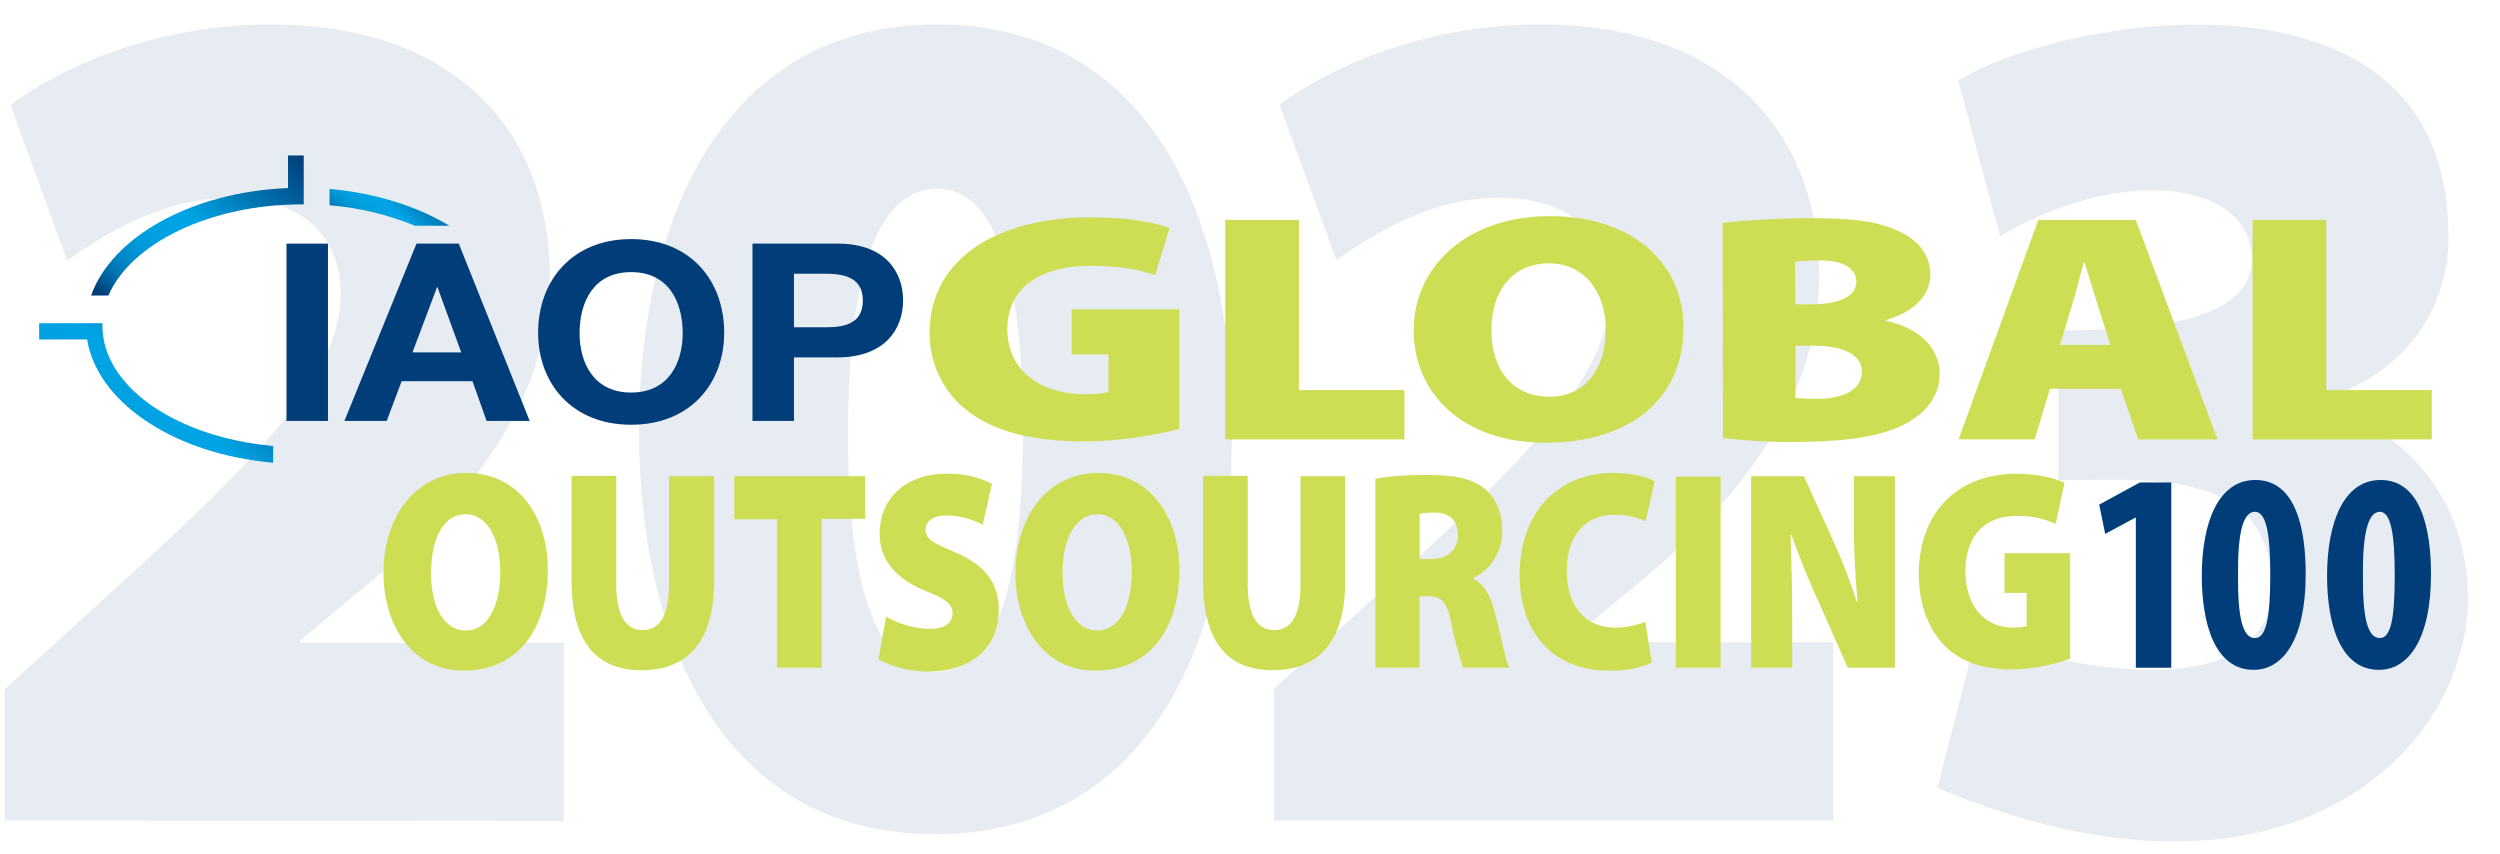
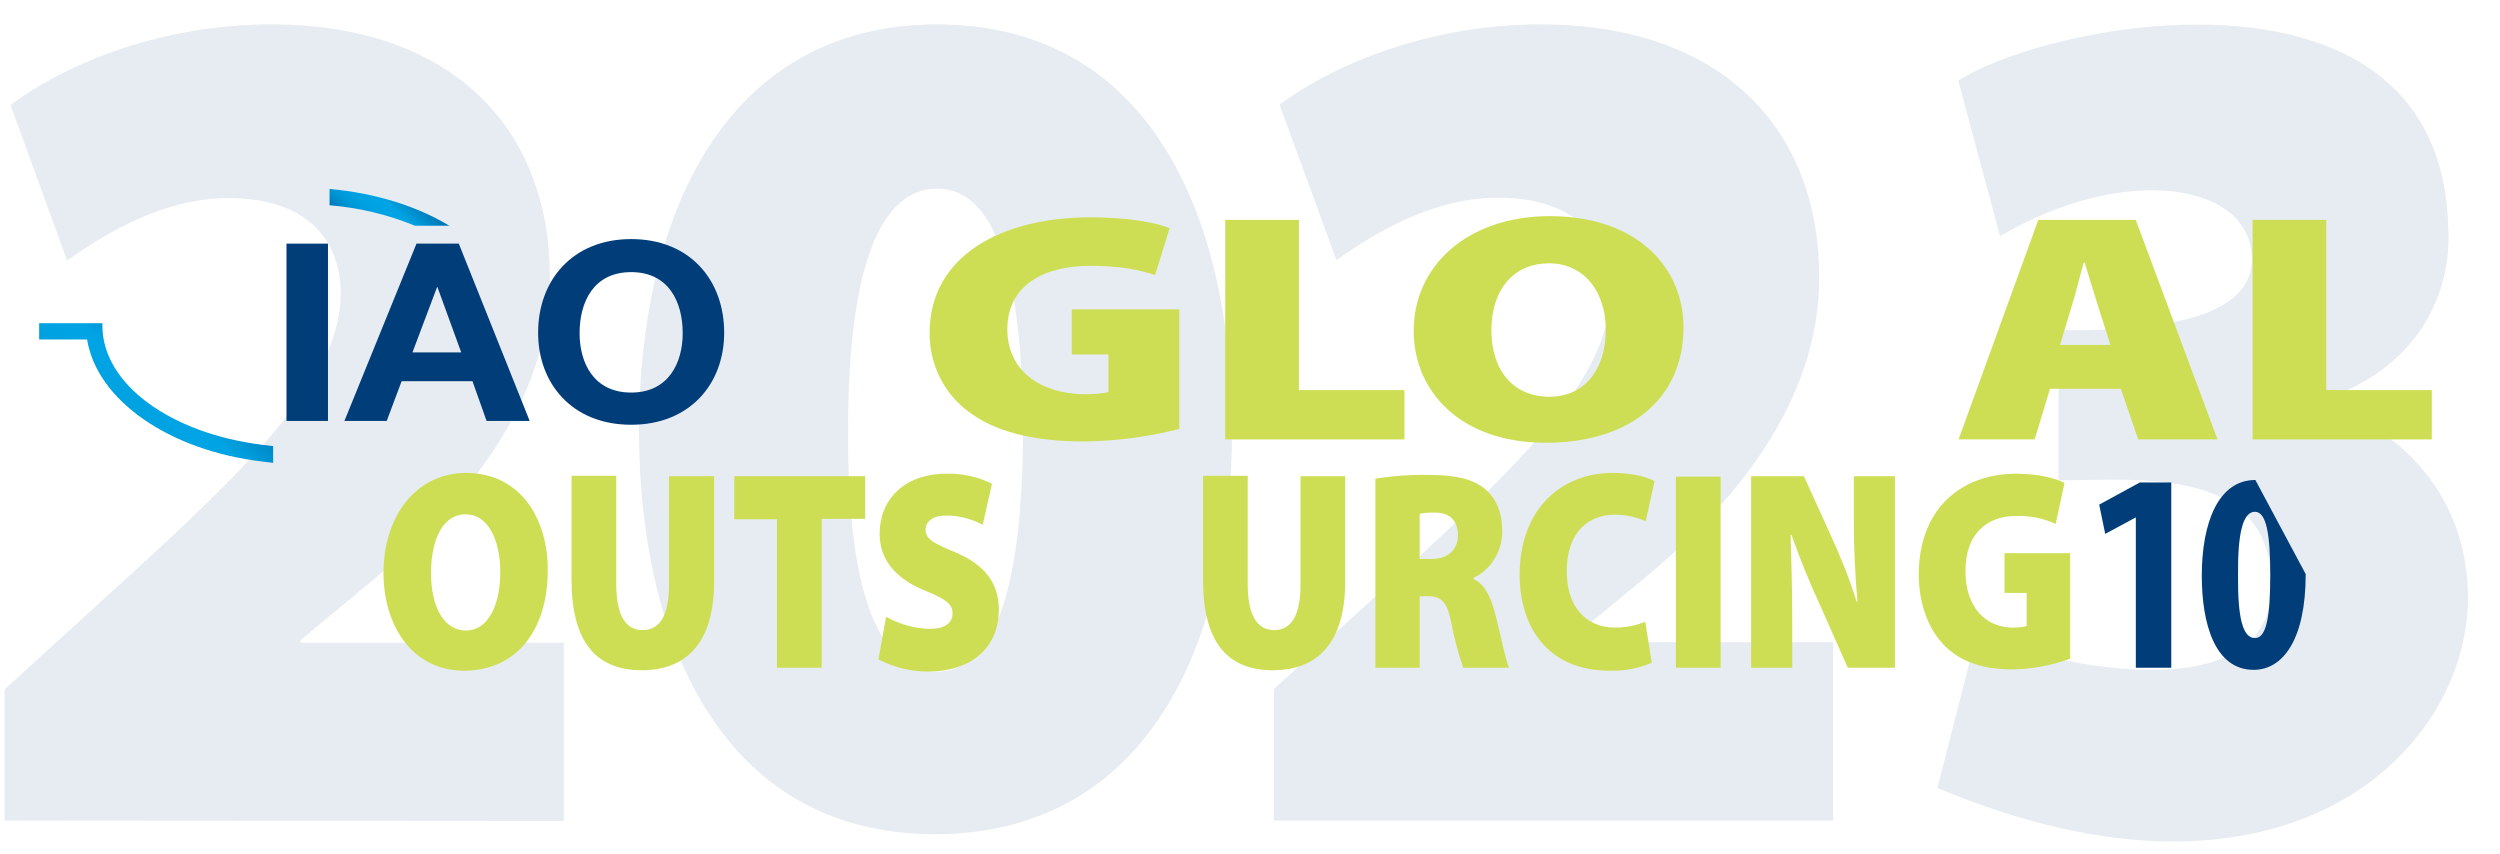
<svg xmlns="http://www.w3.org/2000/svg" width="205" height="70" viewBox="0 0 205 70" fill="none">
  <g clip-path="url(#clip0_1278_25602)">
    <mask id="mask0_1278_25602" style="mask-type:luminance" maskUnits="userSpaceOnUse" x="-14" y="-39" width="230" height="150">
      <path d="M216 -39H-14V111H216V-39Z" fill="white" />
    </mask>
    <g mask="url(#mask0_1278_25602)">
      <path d="M0.375 67.283V56.533L8.932 48.733C21.474 37.372 27.875 30.759 27.94 24.146C27.94 19.499 25.001 16.244 18.73 16.244C13.602 16.244 8.932 18.923 5.503 21.365L0.865 8.613C5.633 5.052 13.439 2 22.258 2C36.628 2 45.087 10.105 45.087 22.755C45.087 33.031 38.032 41.34 30.717 47.444L24.642 52.497V52.701H46.23V67.318L0.375 67.283Z" fill="#E6ECF2" />
      <path d="M101.029 35.134C101.029 53.99 93.322 68.403 76.665 68.403C58.963 68.403 52.398 52.09 52.398 35.303C52.398 17.905 59.355 2 76.861 2C94.857 2.034 101.029 18.72 101.029 35.134ZM69.545 35.235C69.447 49.174 72.289 55.075 76.861 55.075C81.238 55.075 83.883 49.038 83.883 35.235C83.883 21.704 81.303 15.464 76.861 15.464C72.419 15.464 69.545 21.297 69.545 35.235Z" fill="#E6ECF2" />
      <path d="M104.461 67.284V56.499L113.018 48.699C125.593 37.338 131.962 30.725 132.027 24.112C132.027 19.465 129.088 16.21 122.817 16.21C117.689 16.21 113.018 18.889 109.589 21.331L104.919 8.579C109.72 5.052 117.492 2 126.344 2C140.714 2 149.173 10.105 149.173 22.755C149.173 33.031 142.152 41.34 134.803 47.444L128.728 52.464V52.667H150.317V67.284H104.461Z" fill="#E6ECF2" />
      <path d="M200.762 18.884C200.419 -4.277 168.535 1.537 160.58 6.615L164.005 19.37C174.175 13.364 184.649 14.941 184.649 21.249C184.649 26.768 174.98 27.09 168.8 27.09V39.382C175.308 39.382 186.259 38.12 186.259 48.055C186.259 57.99 169.739 55.13 162.09 51.997L158.867 64.613C187.639 76.696 202.71 61.328 202.367 48.572C202.093 38.368 193.821 33.635 189.482 33.075C199.073 30.39 200.99 23.135 200.762 18.884Z" fill="#E6ECF2" />
      <path d="M96.702 35.172C94.159 35.823 91.55 36.166 88.941 36.201C84.483 36.201 81.478 35.309 79.431 33.766C77.383 32.257 76.194 29.823 76.227 27.251C76.26 21.01 82.073 17.821 89.404 17.821C92.442 17.821 94.754 18.232 95.909 18.712L94.721 22.553C93.433 22.141 91.947 21.798 89.371 21.798C85.672 21.798 82.601 23.341 82.601 27.011C82.601 30.371 85.309 32.326 89.007 32.326C89.635 32.326 90.262 32.291 90.89 32.154V29.068H87.885V25.365H96.702V35.172Z" fill="#CEDE54" />
      <path d="M100.469 18.03H106.512V31.987H115.164V36.033H100.469V18.03Z" fill="#CEDE54" />
      <path d="M138.048 26.841C138.048 32.636 133.722 36.305 126.753 36.305C119.786 36.305 115.922 32.122 115.922 27.115C115.922 21.869 120.248 17.72 127.117 17.72C134.382 17.754 138.048 22.04 138.048 26.841ZM122.296 27.081C122.296 30.441 124.144 32.533 127.05 32.533C129.957 32.533 131.675 30.27 131.675 27.047C131.675 23.96 129.924 21.594 127.018 21.594C124.112 21.594 122.296 23.755 122.296 27.081Z" fill="#CEDE54" />
-       <path d="M141.25 18.268C143.628 18.028 146.005 17.891 148.383 17.891C151.586 17.891 153.502 18.062 155.285 18.782C157.002 19.434 158.29 20.703 158.29 22.486C158.29 23.994 157.266 25.469 154.625 26.258V26.292C157.398 26.909 159.049 28.521 159.049 30.681C159.049 32.361 158.059 33.699 156.54 34.59C154.822 35.619 152.016 36.236 147.227 36.236C145.246 36.271 143.264 36.133 141.283 35.928L141.25 18.268ZM147.227 24.955H148.416C150.992 24.955 152.213 24.235 152.213 23.103C152.213 22.04 151.223 21.354 149.176 21.354C148.515 21.354 147.855 21.388 147.194 21.457L147.227 24.955ZM147.227 32.636C147.821 32.67 148.383 32.704 148.978 32.704C150.992 32.704 152.677 32.053 152.677 30.475C152.677 28.967 150.926 28.349 148.68 28.349H147.227V32.636Z" fill="#CEDE54" />
      <path d="M168.098 31.884L166.843 36.033H160.602L167.14 18.03H175.132L181.836 36.033H175.33L173.91 31.884H168.098ZM173.052 28.284L172.028 25.06C171.698 24.031 171.269 22.591 170.938 21.528H170.872C170.542 22.591 170.212 24.1 169.881 25.095L168.923 28.284H173.052Z" fill="#CEDE54" />
      <path d="M184.711 18.03H190.754V31.987H199.406V36.033H184.711V18.03Z" fill="#CEDE54" />
      <path d="M44.919 46.732C44.919 51.773 42.277 54.996 38.05 54.996C33.823 54.996 31.445 51.327 31.445 46.972C31.445 42.411 34.054 38.776 38.248 38.776C42.706 38.81 44.919 42.548 44.919 46.732ZM35.342 46.937C35.342 49.886 36.465 51.704 38.215 51.704C39.965 51.704 41.022 49.715 41.022 46.903C41.022 44.194 39.965 42.171 38.182 42.171C36.399 42.171 35.375 44.057 35.342 46.937Z" fill="#CEDE54" />
      <path d="M50.533 39.047V47.929C50.533 50.295 51.226 51.667 52.679 51.667C54.132 51.667 54.859 50.432 54.859 47.929V39.047H58.558V47.689C58.558 52.524 56.444 54.959 52.613 54.959C48.849 54.959 46.867 52.592 46.867 47.552V39.013H50.533V39.047Z" fill="#CEDE54" />
      <path d="M63.712 42.58H60.211V39.048H70.944V42.546H67.377V54.754H63.712V42.58Z" fill="#CEDE54" />
      <path d="M72.659 50.573C73.749 51.19 74.97 51.533 76.225 51.567C77.48 51.567 78.108 51.087 78.108 50.298C78.108 49.51 77.48 49.098 75.961 48.481C73.649 47.555 72.13 46.081 72.13 43.749C72.13 40.971 74.145 38.845 77.612 38.845C78.9 38.811 80.155 39.085 81.344 39.668L80.584 43.029C79.66 42.549 78.636 42.274 77.612 42.274C76.49 42.274 75.895 42.754 75.895 43.44C75.895 44.229 76.621 44.572 78.339 45.292C80.782 46.321 81.905 47.829 81.905 50.024C81.905 52.733 80.056 55.065 76.06 55.065C74.673 55.065 73.286 54.722 72.031 54.07L72.659 50.573Z" fill="#CEDE54" />
-       <path d="M96.707 46.732C96.707 51.773 94.064 54.996 89.837 54.996C85.61 54.996 83.266 51.327 83.266 46.972C83.266 42.411 85.875 38.776 90.068 38.776C94.46 38.81 96.707 42.548 96.707 46.732ZM87.13 46.937C87.13 49.886 88.252 51.704 90.002 51.704C91.753 51.704 92.809 49.715 92.809 46.903C92.809 44.194 91.753 42.171 90.002 42.171C88.252 42.171 87.13 44.057 87.13 46.937Z" fill="#CEDE54" />
      <path d="M102.315 39.047V47.929C102.315 50.295 103.008 51.667 104.461 51.667C105.914 51.667 106.641 50.432 106.641 47.929V39.047H110.306V47.689C110.306 52.524 108.193 54.959 104.362 54.959C100.597 54.959 98.648 52.592 98.648 47.552V39.013H102.315V39.047Z" fill="#CEDE54" />
      <path d="M112.781 39.255C114.234 39.014 115.721 38.912 117.207 38.946C119.287 38.946 120.806 39.255 121.83 40.146C122.688 40.901 123.184 42.032 123.184 43.575C123.184 45.221 122.259 46.696 120.839 47.382V47.484C121.764 47.93 122.226 48.925 122.589 50.262C123.019 51.874 123.448 54.137 123.746 54.754H119.98C119.584 53.588 119.254 52.388 119.023 51.154C118.659 49.267 118.165 48.89 117.008 48.89H116.414V54.754H112.781V39.255ZM116.414 45.838H117.372C118.759 45.838 119.551 45.05 119.551 43.884C119.551 42.718 118.89 42.032 117.669 42.032C117.239 42.032 116.843 42.032 116.414 42.135V45.838Z" fill="#CEDE54" />
      <path d="M135.442 54.344C134.352 54.824 133.163 55.03 131.974 54.996C126.855 54.996 124.609 51.327 124.609 47.143C124.609 41.622 128.144 38.776 132.238 38.776C133.823 38.776 135.111 39.119 135.673 39.462L134.946 42.754C134.154 42.377 133.295 42.205 132.403 42.205C130.29 42.205 128.473 43.611 128.473 46.834C128.473 49.681 129.959 51.464 132.47 51.464C133.295 51.464 134.154 51.292 134.913 50.984L135.442 54.344Z" fill="#CEDE54" />
      <path d="M141.088 39.048V54.754H137.422V39.083H141.088V39.048Z" fill="#CEDE54" />
      <path d="M143.594 54.754V39.048H147.92L150.099 43.849C150.925 45.632 151.652 47.45 152.246 49.336H152.312C152.114 47.141 152.015 44.946 152.015 42.718V39.048H155.383V54.754H151.519L149.208 49.541C148.35 47.69 147.589 45.804 146.896 43.849H146.83C146.896 45.975 146.962 48.341 146.962 50.879V54.754H143.594Z" fill="#CEDE54" />
      <path d="M169.786 54.003C168.267 54.551 166.682 54.86 165.064 54.894C162.355 54.894 160.539 54.14 159.284 52.768C158.029 51.397 157.336 49.339 157.336 47.076C157.368 41.624 160.903 38.846 165.327 38.846C167.177 38.846 168.564 39.223 169.291 39.601L168.564 42.961C167.54 42.481 166.417 42.275 165.295 42.31C163.049 42.31 161.166 43.647 161.166 46.836C161.166 49.785 162.818 51.465 165.064 51.465C165.46 51.465 165.823 51.431 166.186 51.328V48.619H164.37V45.362H169.753V54.003H169.786Z" fill="#CEDE54" />
      <path d="M175.138 42.442H175.105L172.628 43.779L172.133 41.379L175.469 39.561H178.044V54.752H175.138V42.442Z" fill="#003D79" />
-       <path d="M189.067 47.075C189.067 52.527 187.152 54.927 184.807 54.927C181.604 54.927 180.547 51.121 180.547 47.212C180.547 42.857 181.901 39.359 184.939 39.359C188.307 39.359 189.067 43.474 189.067 47.075ZM183.519 47.143C183.486 50.709 183.915 52.321 184.906 52.321C185.831 52.321 186.161 50.641 186.161 47.143C186.161 43.886 185.863 41.965 184.906 41.965C183.949 41.965 183.486 43.611 183.519 47.143Z" fill="#003D79" />
-       <path d="M199.341 47.075C199.341 52.527 197.425 54.927 195.081 54.927C191.877 54.927 190.82 51.121 190.82 47.212C190.82 42.857 192.174 39.359 195.212 39.359C198.548 39.359 199.341 43.474 199.341 47.075ZM193.76 47.143C193.726 50.709 194.156 52.321 195.146 52.321C196.071 52.321 196.368 50.641 196.368 47.143C196.368 43.886 196.071 41.965 195.146 41.965C194.222 41.965 193.726 43.611 193.76 47.143Z" fill="#003D79" />
+       <path d="M189.067 47.075C189.067 52.527 187.152 54.927 184.807 54.927C181.604 54.927 180.547 51.121 180.547 47.212C180.547 42.857 181.901 39.359 184.939 39.359ZM183.519 47.143C183.486 50.709 183.915 52.321 184.906 52.321C185.831 52.321 186.161 50.641 186.161 47.143C186.161 43.886 185.863 41.965 184.906 41.965C183.949 41.965 183.486 43.611 183.519 47.143Z" fill="#003D79" />
      <path d="M26.894 19.978H23.492V34.517H26.894V19.978Z" fill="#003D79" />
      <path d="M34.153 19.978L28.242 34.517H31.71L32.932 31.26H38.744L39.9 34.517H43.433L37.621 19.978H34.153ZM33.823 28.894L35.838 23.544H35.871L37.819 28.894H33.823Z" fill="#003D79" />
      <path d="M51.754 34.83C56.575 34.83 59.382 31.469 59.382 27.286C59.382 22.965 56.575 19.605 51.754 19.605C46.965 19.605 44.125 22.965 44.125 27.286C44.125 31.469 46.932 34.83 51.754 34.83ZM51.754 22.314C54.825 22.314 55.981 24.748 55.981 27.32C55.981 29.755 54.825 32.19 51.754 32.19C48.682 32.19 47.526 29.755 47.526 27.32C47.526 24.748 48.682 22.314 51.754 22.314Z" fill="#003D79" />
-       <path d="M68.704 19.978H61.703V34.517H65.105V29.305H68.671C72.535 29.305 74.054 27.008 74.054 24.642C74.054 22.276 72.568 19.978 68.704 19.978ZM67.746 26.836H65.105V22.447H67.746C69.332 22.447 70.752 22.824 70.752 24.642C70.752 26.493 69.332 26.836 67.746 26.836Z" fill="#003D79" />
      <path d="M21.539 37.851C21.836 37.885 22.101 37.919 22.398 37.954V36.582C22.101 36.548 21.803 36.514 21.539 36.479C14.01 35.553 8.396 31.507 8.396 26.706V26.5H3.211V27.838H7.141C7.966 32.879 13.944 36.959 21.539 37.851Z" fill="url(#paint0_linear_1278_25602)" />
      <path d="M36.898 18.544C34.256 16.932 30.821 15.835 27.023 15.492V15.664V16.83C29.434 17.035 31.779 17.584 34.025 18.51H36.898V18.544Z" fill="url(#paint1_linear_1278_25602)" />
-       <path d="M7.469 24.235H8.889C10.738 19.949 17.244 16.76 24.707 16.76H24.905V12.748H23.617V15.422C15.758 15.731 9.186 19.4 7.469 24.235Z" fill="url(#paint2_linear_1278_25602)" />
    </g>
  </g>
  <defs>
    <linearGradient id="paint0_linear_1278_25602" x1="6.143" y1="40.504" x2="20.08" y2="24.509" gradientUnits="userSpaceOnUse">
      <stop stop-color="#00407C" />
      <stop offset="0.04" stop-color="#003D79" />
      <stop offset="0.09" stop-color="#005C99" />
      <stop offset="0.15" stop-color="#0076B4" />
      <stop offset="0.22" stop-color="#008BCA" />
      <stop offset="0.29" stop-color="#0099D9" />
      <stop offset="0.38" stop-color="#00A1E1" />
      <stop offset="0.51" stop-color="#00A4E4" />
      <stop offset="1" stop-color="#003D79" />
    </linearGradient>
    <linearGradient id="paint1_linear_1278_25602" x1="29.215" y1="20.435" x2="34.979" y2="13.819" gradientUnits="userSpaceOnUse">
      <stop stop-color="#00407C" />
      <stop offset="0.04" stop-color="#003D79" />
      <stop offset="0.09" stop-color="#005C99" />
      <stop offset="0.15" stop-color="#0076B4" />
      <stop offset="0.22" stop-color="#008BCA" />
      <stop offset="0.29" stop-color="#0099D9" />
      <stop offset="0.38" stop-color="#00A1E1" />
      <stop offset="0.51" stop-color="#00A4E4" />
      <stop offset="1" stop-color="#003D79" />
    </linearGradient>
    <linearGradient id="paint2_linear_1278_25602" x1="10.553" y1="27.083" x2="23.772" y2="11.911" gradientUnits="userSpaceOnUse">
      <stop stop-color="#00407C" />
      <stop offset="0.04" stop-color="#003D79" />
      <stop offset="0.09" stop-color="#005C99" />
      <stop offset="0.15" stop-color="#0076B4" />
      <stop offset="0.22" stop-color="#008BCA" />
      <stop offset="0.29" stop-color="#0099D9" />
      <stop offset="0.38" stop-color="#00A1E1" />
      <stop offset="0.51" stop-color="#00A4E4" />
      <stop offset="1" stop-color="#003D79" />
    </linearGradient>
    <clipPath id="clip0_1278_25602">
      <rect width="205" height="70" fill="white" />
    </clipPath>
  </defs>
</svg>